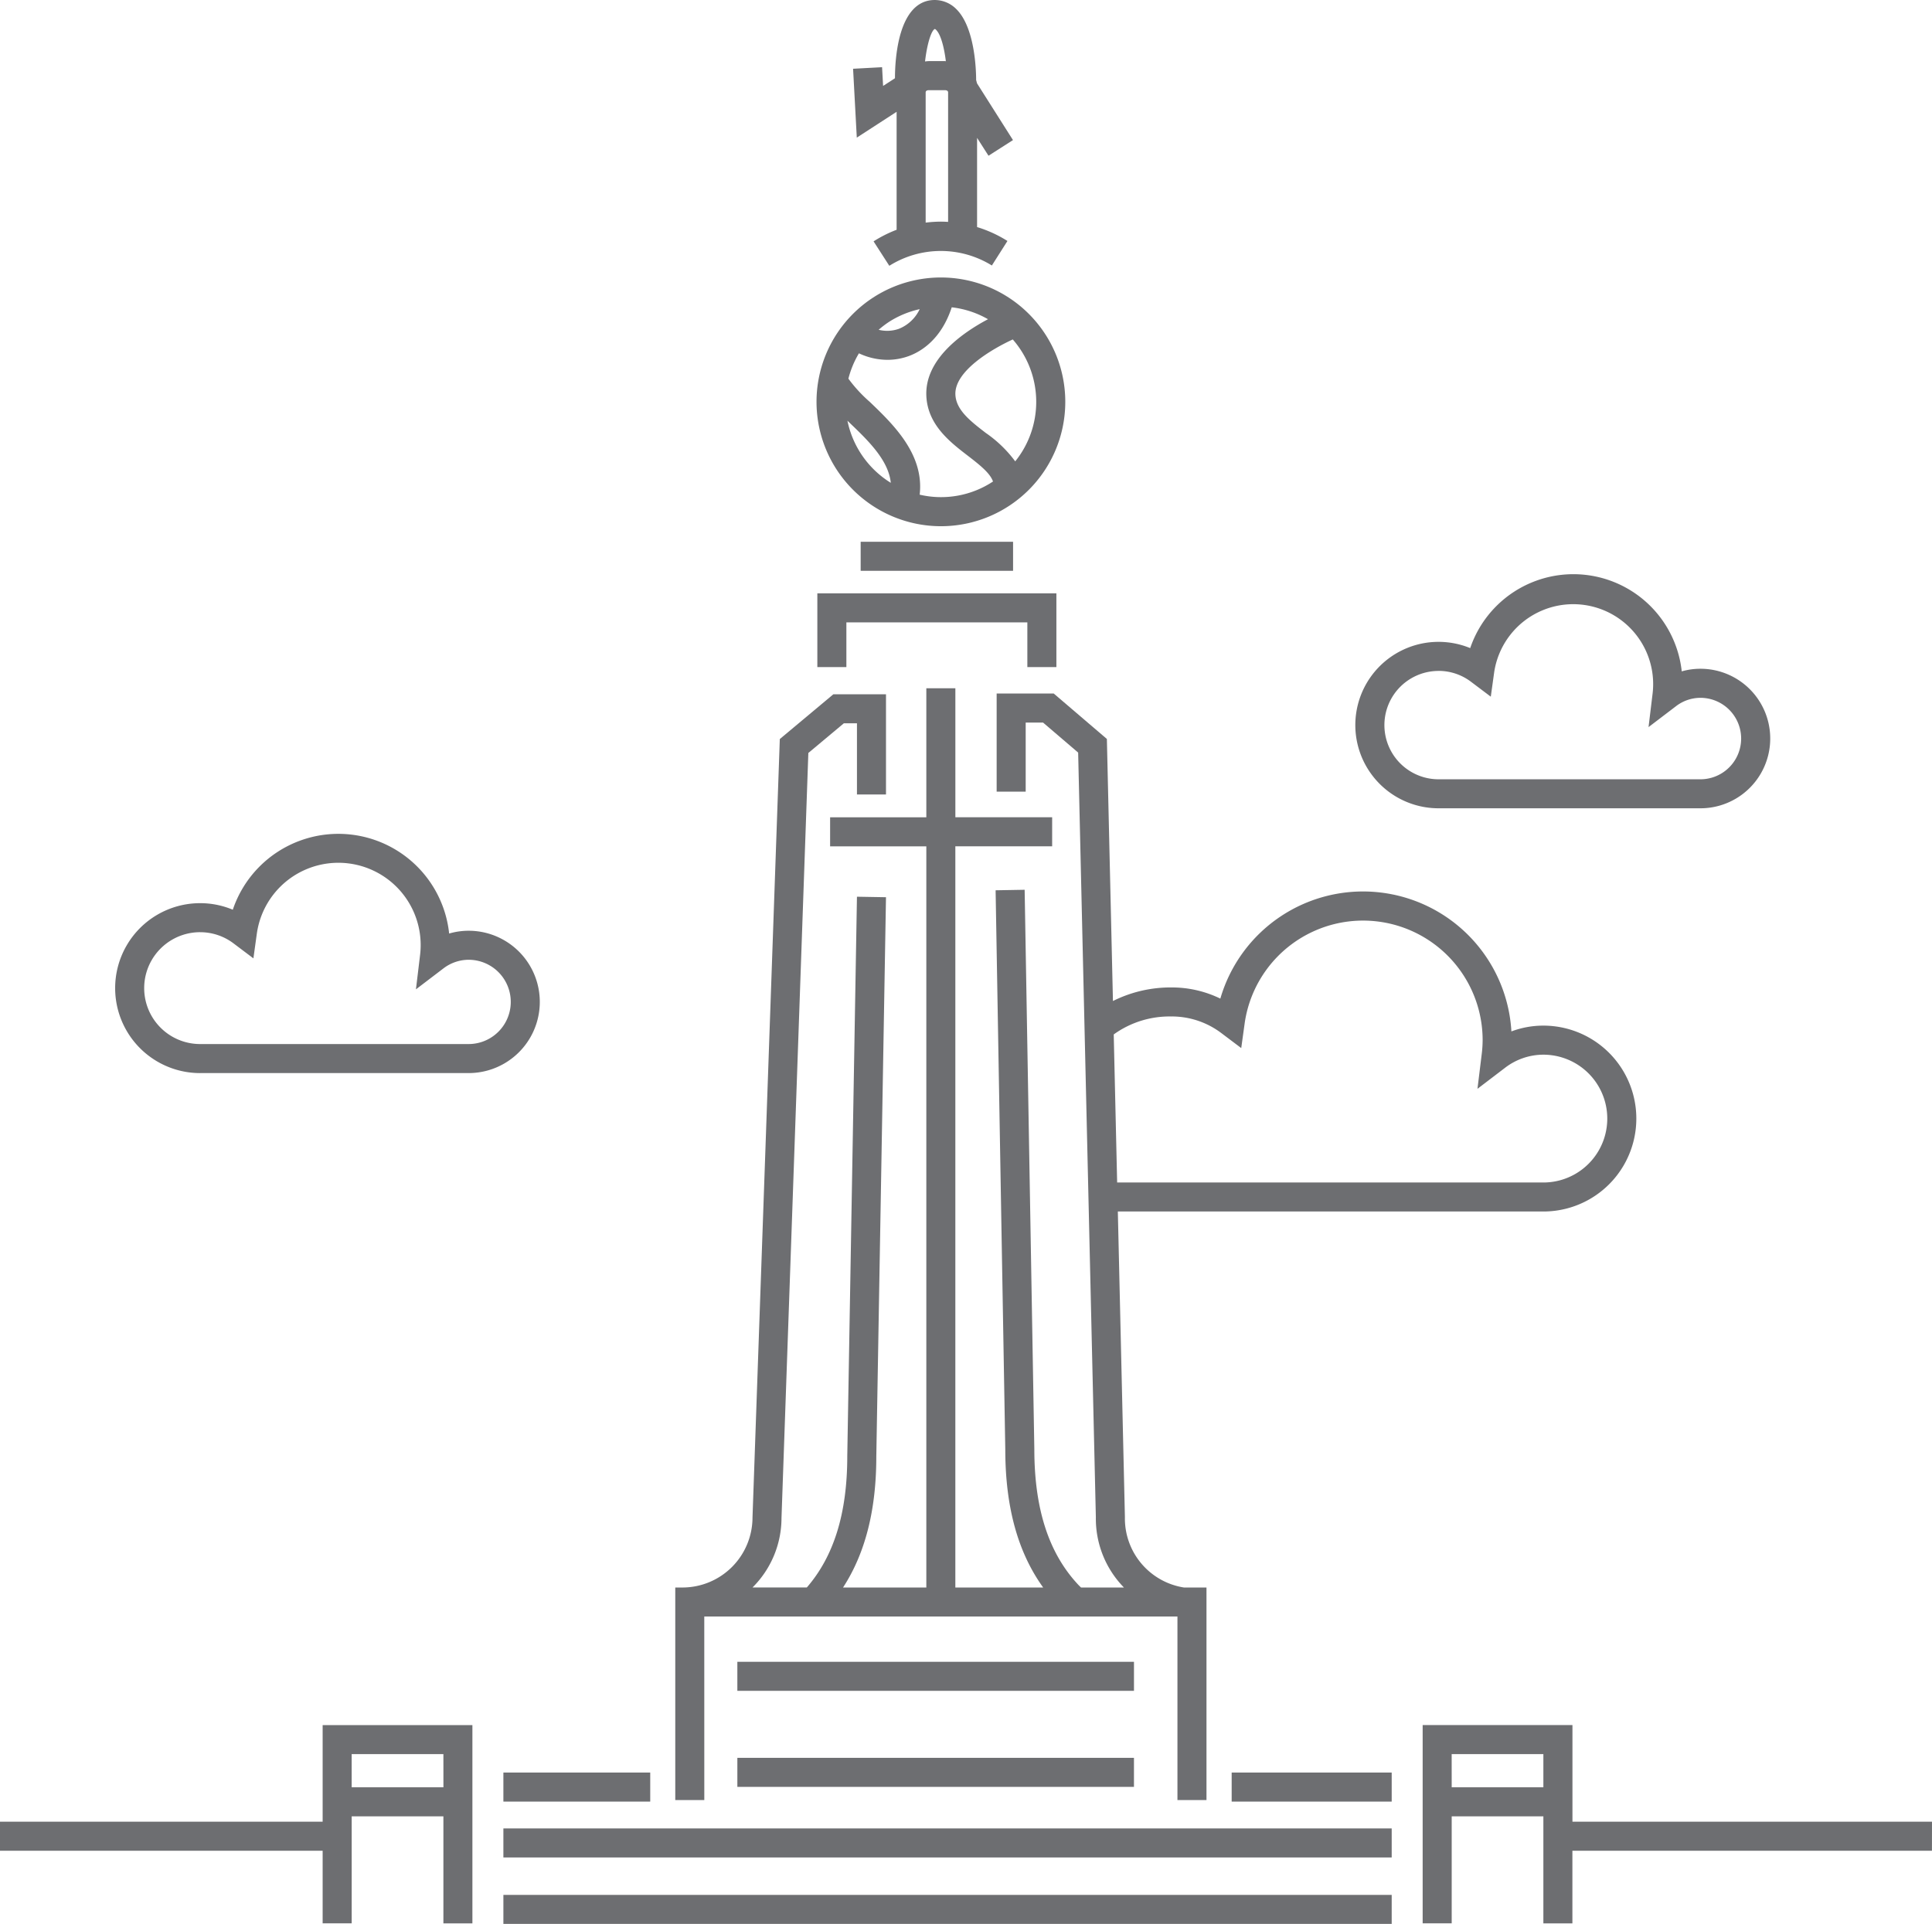
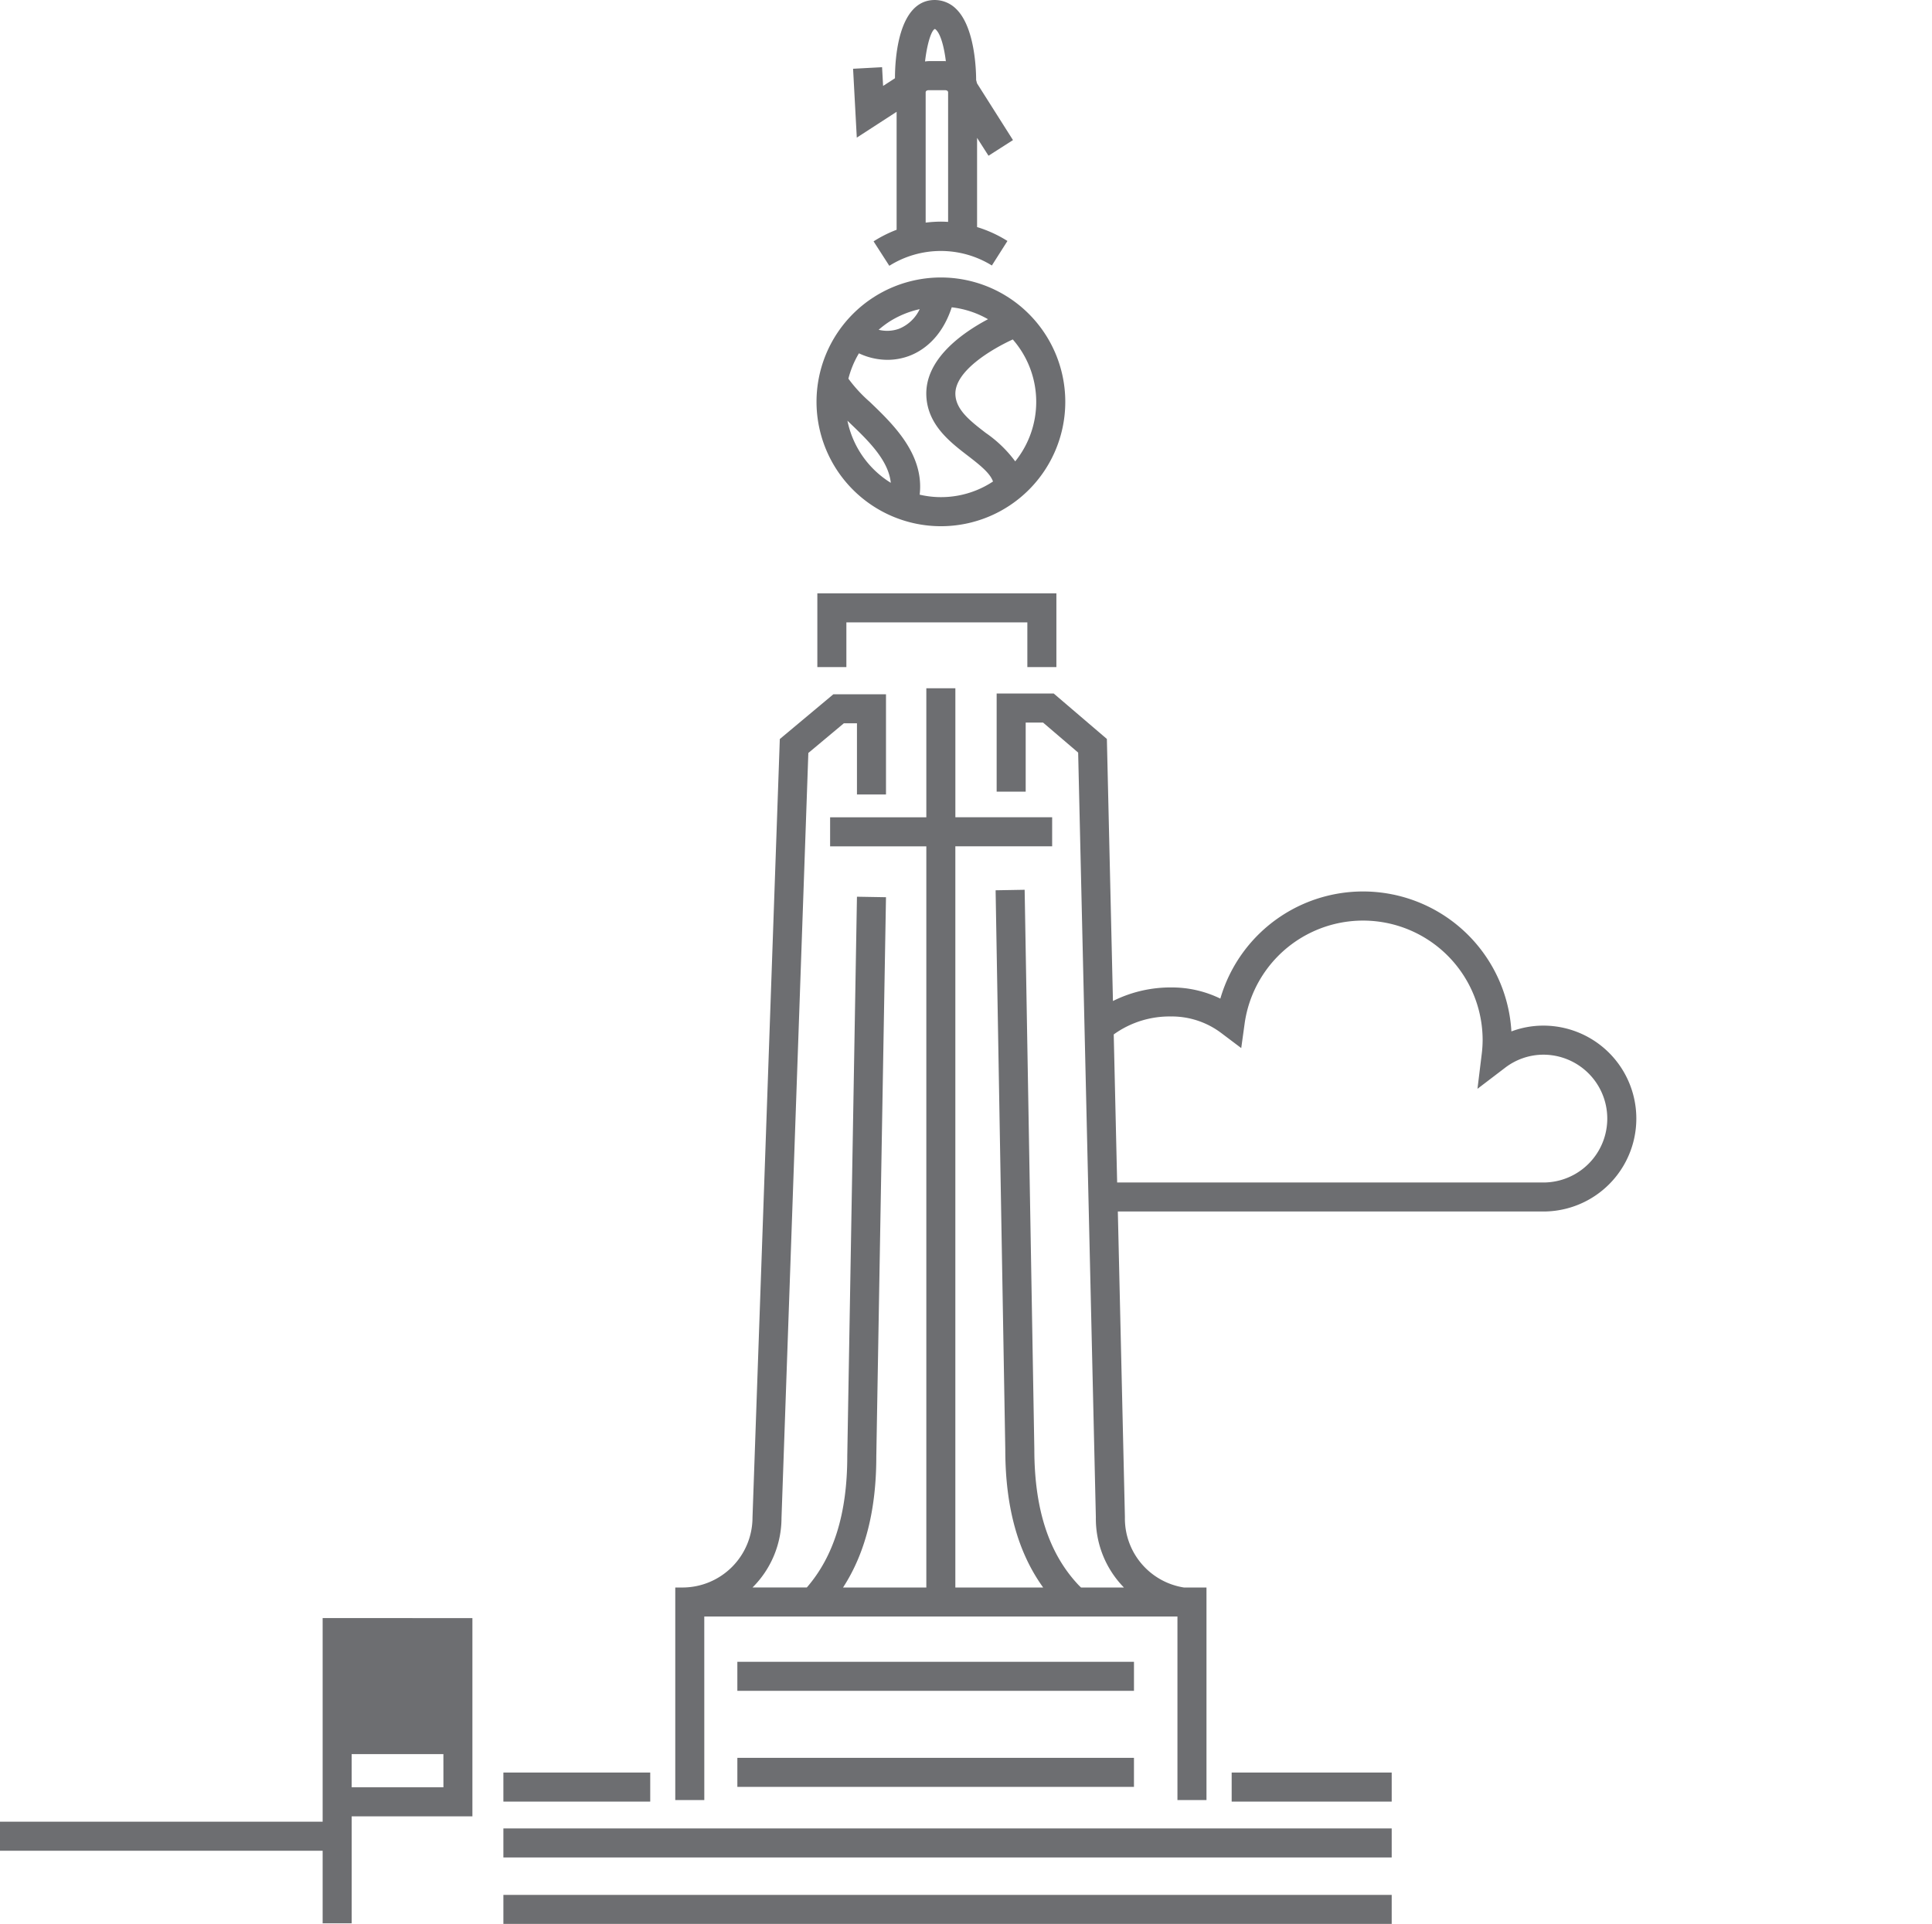
<svg xmlns="http://www.w3.org/2000/svg" width="276.73" height="275.609" viewBox="0 0 276.73 275.609">
  <g id="Group_8" data-name="Group 8" transform="translate(-36.635 -39.5)">
    <path id="Path_16" data-name="Path 16" d="M171.4,114.883a17.816,17.816,0,1,0-17.811-17.815A17.834,17.834,0,0,0,171.4,114.883M158.016,99.768l.318.306c2.641,2.53,5.569,5.347,5.894,8.593a13.675,13.675,0,0,1-6.212-8.9m10.347,10.6c.679-5.8-3.817-10.105-7.151-13.3a20.428,20.428,0,0,1-3.056-3.32,13.513,13.513,0,0,1,1.509-3.632,9.662,9.662,0,0,0,4.053.933,8.932,8.932,0,0,0,3.081-.538c1.727-.63,4.649-2.366,6.158-6.987a13.573,13.573,0,0,1,5.195,1.706c-3.711,1.969-9.061,5.731-8.833,10.98.183,4.15,3.392,6.619,5.972,8.6,1.9,1.458,3.172,2.526,3.577,3.669a13.477,13.477,0,0,1-10.5,1.887m16.69-13.3a13.572,13.572,0,0,1-3.008,8.527,17.763,17.763,0,0,0-4.22-4.074c-2.186-1.684-4.253-3.274-4.349-5.49-.146-3.342,5.153-6.488,8.22-7.9a13.567,13.567,0,0,1,3.357,8.939m-16.69-13.279a5.6,5.6,0,0,1-2.992,2.821,5.059,5.059,0,0,1-2.889.133,13.875,13.875,0,0,1,1.537-1.165,13.543,13.543,0,0,1,4.344-1.789" fill="#6d6e71" />
    <path id="Path_17" data-name="Path 17" d="M137.512,271.077h67.774v26.292h4.159v-30.45h-3.224a10.01,10.01,0,0,1-8.46-10.082l-1.013-43.783H257.7a13.314,13.314,0,1,0,0-26.628,12.985,12.985,0,0,0-4.579.83,21.286,21.286,0,0,0-41.691-4.7,15.854,15.854,0,0,0-6.972-1.6,18.469,18.469,0,0,0-8.41,1.945l-.869-37.541-7.61-6.507H179.39V152.91h4.159v-9.9h2.486l5.029,4.3L193.6,256.863a14.106,14.106,0,0,0,4.021,10.056h-6.146l-.346-.342c-4.27-4.527-6.342-10.9-6.342-19.5L183.4,166.965l-4.159.073,1.386,80.073c0,8.249,1.791,14.758,5.427,19.808h-12.58V160.738H187.34v-4.159H173.477V138.1h-4.159v18.484H155.536v4.159h13.782V266.919h-11.93c3.181-4.9,4.765-11.084,4.765-18.779l1.387-80.108-4.159-.072L157.994,248.1c0,8.18-1.913,14.333-5.794,18.814h-7.778a14.055,14.055,0,0,0,4.151-9.958l3.845-109.589,5.087-4.253h1.876v10.2h4.159V138.96H156l-7.669,6.412-3.911,111.517a10.043,10.043,0,0,1-10.03,10.03h-1.033v30.45h4.159Zm66.948-85.964a11.781,11.781,0,0,1,7.137,2.4l2.826,2.13.486-3.507A17.128,17.128,0,0,1,249,188.505a16.977,16.977,0,0,1-.14,2.074l-.6,4.9,3.922-2.99a9.043,9.043,0,0,1,5.516-1.9,9.155,9.155,0,1,1,0,18.31H196.65l-.49-21.211a13.655,13.655,0,0,1,8.3-2.571" fill="#6d6e71" />
    <path id="Path_18" data-name="Path 18" d="M213.053,297.587h22.922v-4.159H213.053Z" fill="#6d6e71" />
    <path id="Path_19" data-name="Path 19" d="M108.738,297.587h21.033v-4.159H108.738Z" fill="#6d6e71" />
    <path id="Path_20" data-name="Path 20" d="M108.738,305.591H235.975v-4.159H108.738Z" fill="#6d6e71" />
    <path id="Path_21" data-name="Path 21" d="M108.738,315.11H235.975v-4.159H108.738Z" fill="#6d6e71" />
    <path id="Path_22" data-name="Path 22" d="M165.062,55.516v16.9a17.958,17.958,0,0,0-3.3,1.661l2.254,3.5a13.883,13.883,0,0,1,14.689-.044l2.231-3.512a17.83,17.83,0,0,0-4.349-1.991V59.25l1.637,2.56,3.505-2.242-5.153-8.133-.124-.475c0-1.235-.137-7.521-2.854-10.17a4.348,4.348,0,0,0-3.185-1.288c-5.177.124-5.588,8.586-5.588,11.208l-1.7,1.1-.146-2.684-4.153.224.532,9.865ZM171.4,71.25a18.368,18.368,0,0,0-2.178.142V52.736c0-.295.351-.318.458-.318h2.3c.107,0,.457.023.457.318V71.287c-.344-.02-.688-.037-1.033-.037m-.882-27.591c.035,0,.072,0,.179.1.719.7,1.181,2.625,1.414,4.508-.044,0-.087-.013-.135-.013h-2.3a4.918,4.918,0,0,0-.547.052c.261-2.3.838-4.355,1.385-4.652" fill="#6d6e71" />
    <path id="Path_23" data-name="Path 23" d="M142.251,295.479h56.807V291.32H142.251Z" fill="#6d6e71" />
    <path id="Path_24" data-name="Path 24" d="M199.06,277.561H142.25v4.159H199.06Z" fill="#6d6e71" />
-     <path id="Path_25" data-name="Path 25" d="M82.849,300.468H36.635v4.159H82.849v10.4h4.159V299.7h13.137v15.331H104.3v-28.4H82.849Zm17.3-4.93H87.006v-4.756h13.139Z" fill="#6d6e71" />
-     <path id="Path_26" data-name="Path 26" d="M159.912,117.112v4.159h21.83v-4.159Z" fill="#6d6e71" />
+     <path id="Path_25" data-name="Path 25" d="M82.849,300.468H36.635v4.159H82.849v10.4h4.159V299.7h13.137H104.3v-28.4H82.849Zm17.3-4.93H87.006v-4.756h13.139Z" fill="#6d6e71" />
    <path id="Path_27" data-name="Path 27" d="M187.947,135.063V124.5h-34.24v10.567h4.159v-6.408h25.922v6.408Z" fill="#6d6e71" />
-     <path id="Path_28" data-name="Path 28" d="M313.365,300.468h-51.5V286.624H240.41v28.4h4.159V299.7H257.7v15.331h4.158v-10.4h51.5Zm-68.8-9.686H257.7v4.756H244.569Z" fill="#6d6e71" />
-     <path id="Path_29" data-name="Path 29" d="M65.3,193.224h38.458a10.195,10.195,0,1,0,0-20.39,9.945,9.945,0,0,0-2.79.4,15.954,15.954,0,0,0-30.988-3.411,12.038,12.038,0,0,0-4.68-.939,12.171,12.171,0,0,0,0,24.342m0-20.183a7.921,7.921,0,0,1,4.807,1.618l2.825,2.129.486-3.507A11.791,11.791,0,0,1,96.8,176.344l-.588,4.884,3.913-2.98a5.969,5.969,0,0,1,3.633-1.255,6.036,6.036,0,1,1,0,12.072H65.3a8.012,8.012,0,0,1,0-16.024" fill="#6d6e71" />
-     <path id="Path_30" data-name="Path 30" d="M242.692,155.291H280.2a9.994,9.994,0,0,0,0-19.988,9.706,9.706,0,0,0-2.68.373,15.611,15.611,0,0,0-30.3-3.331,11.921,11.921,0,1,0-4.534,22.946m0-19.683a7.681,7.681,0,0,1,4.658,1.567l2.824,2.128.486-3.5a11.449,11.449,0,0,1,22.7,2.974l-.591,4.885,3.915-2.981a5.762,5.762,0,0,1,3.515-1.214,5.835,5.835,0,0,1,0,11.67H242.692a7.762,7.762,0,1,1,0-15.524" fill="#6d6e71" />
  </g>
</svg>